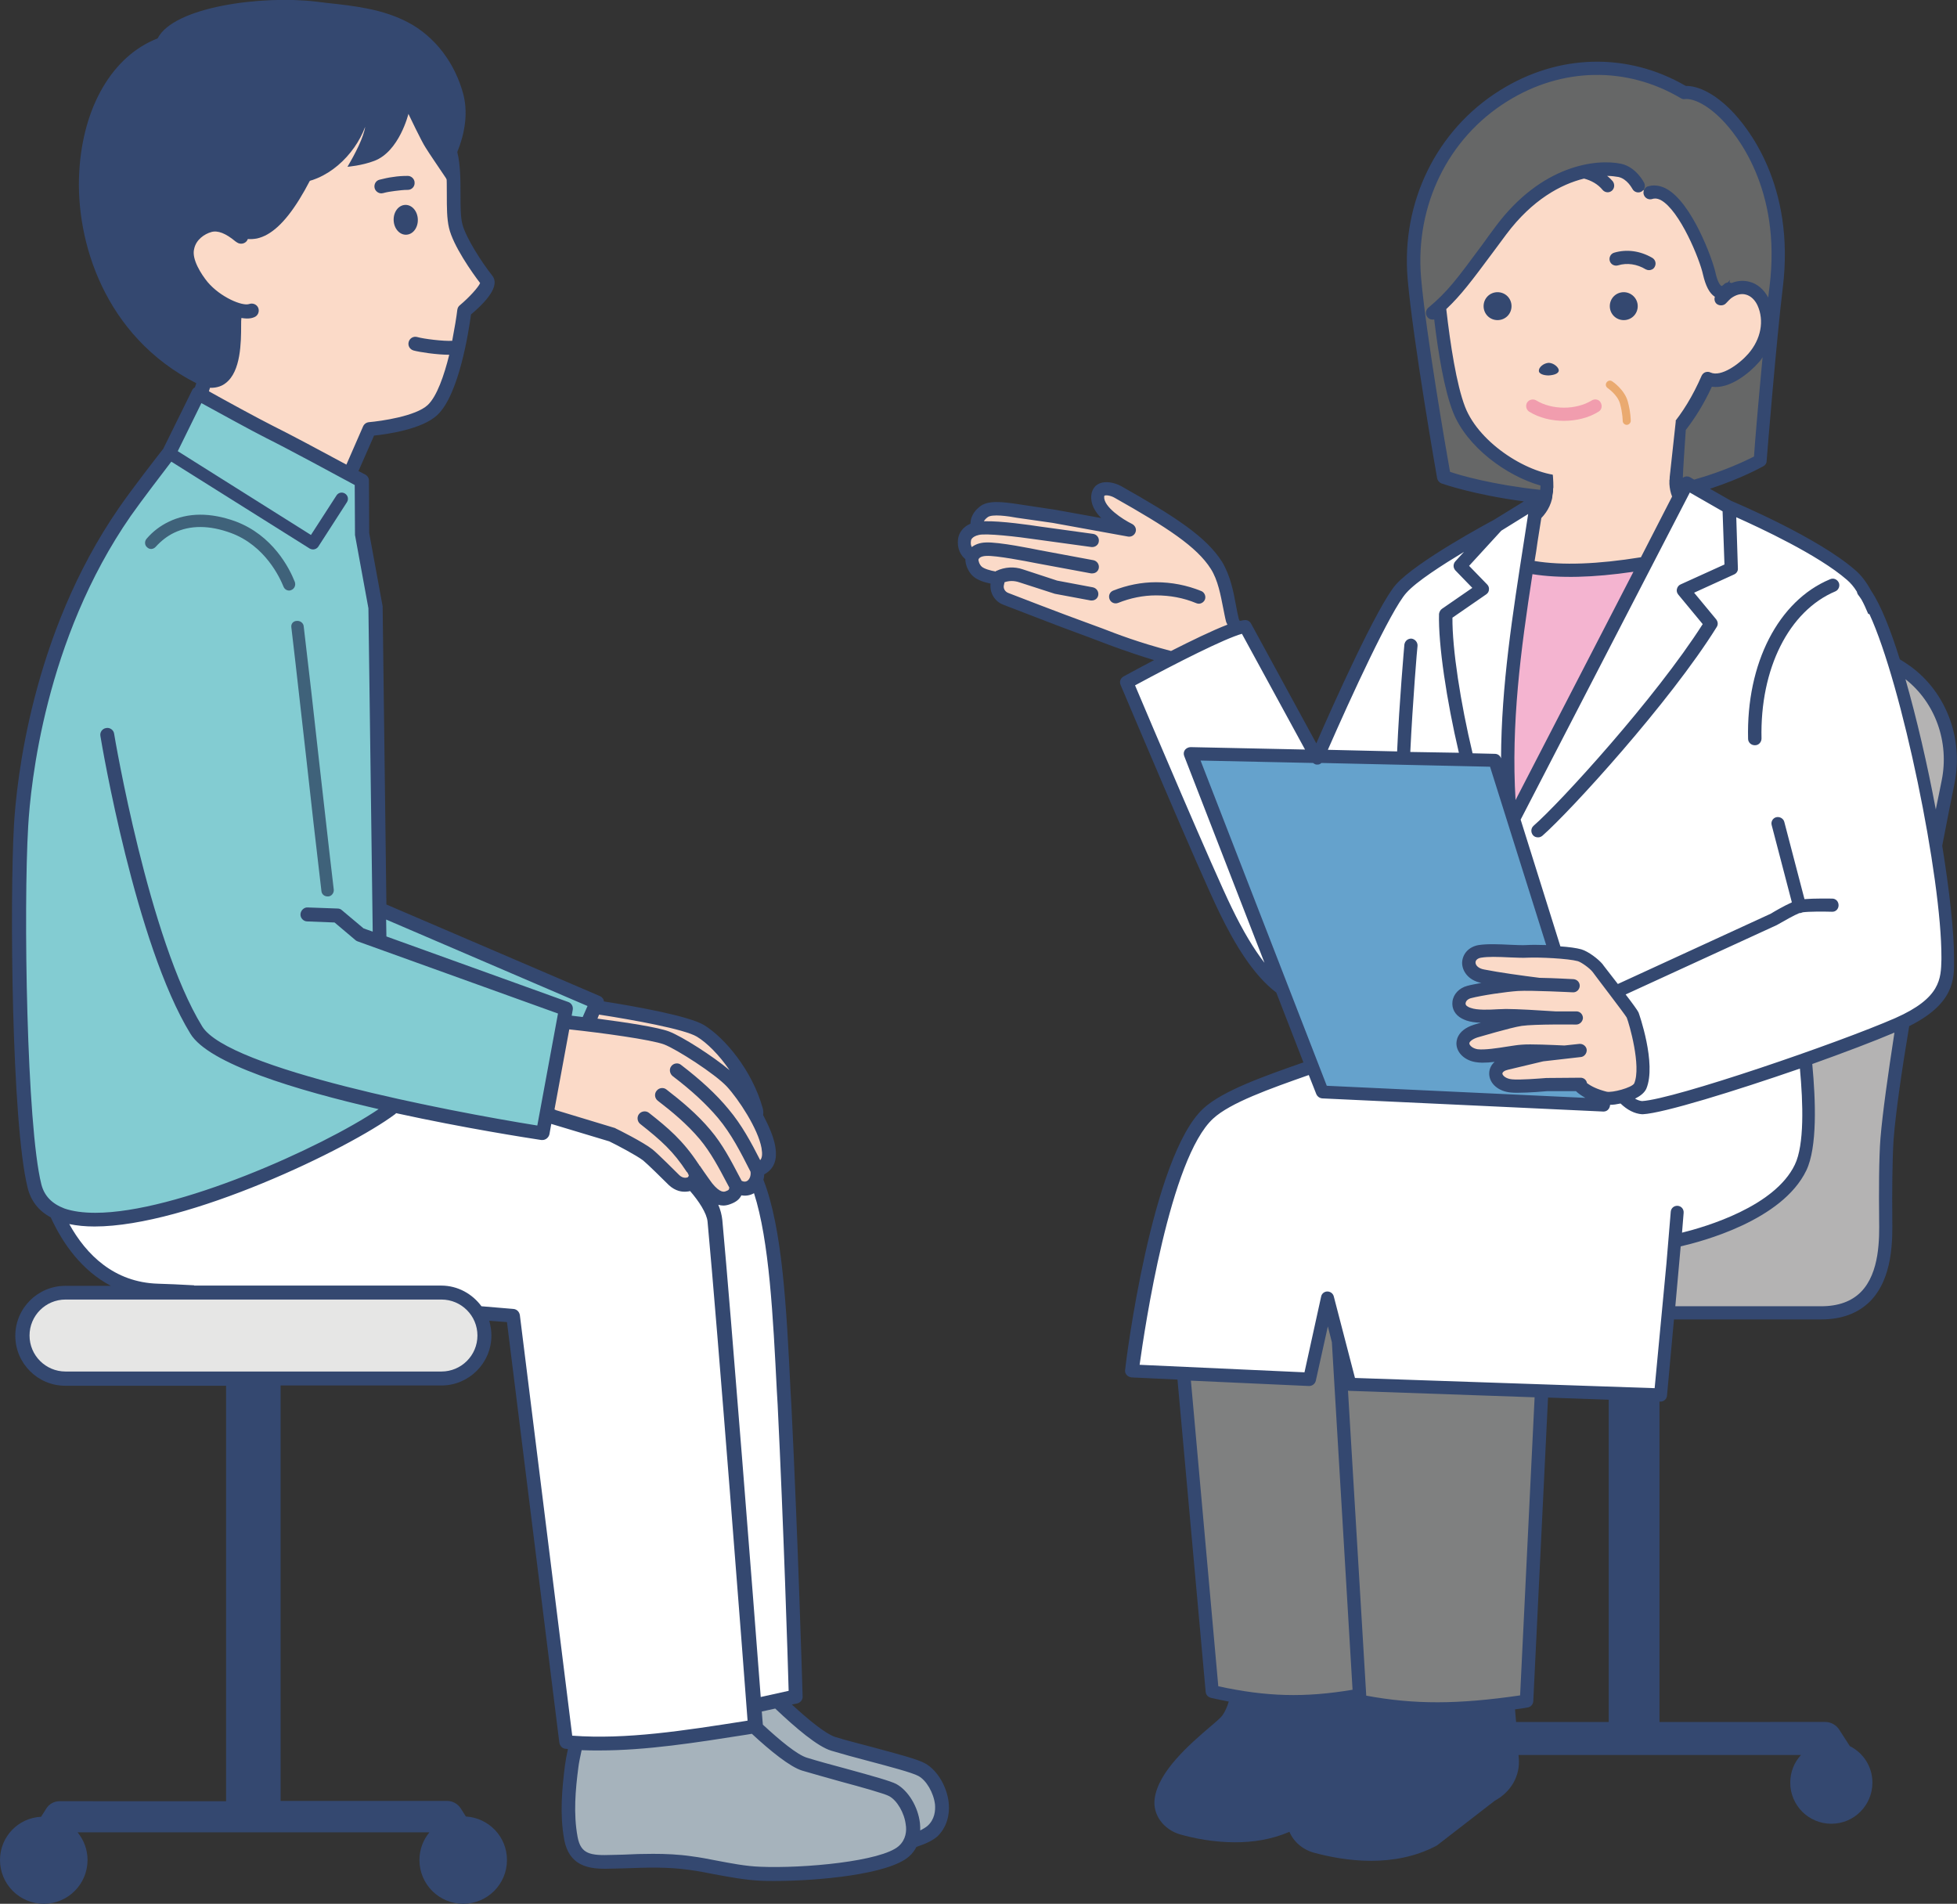
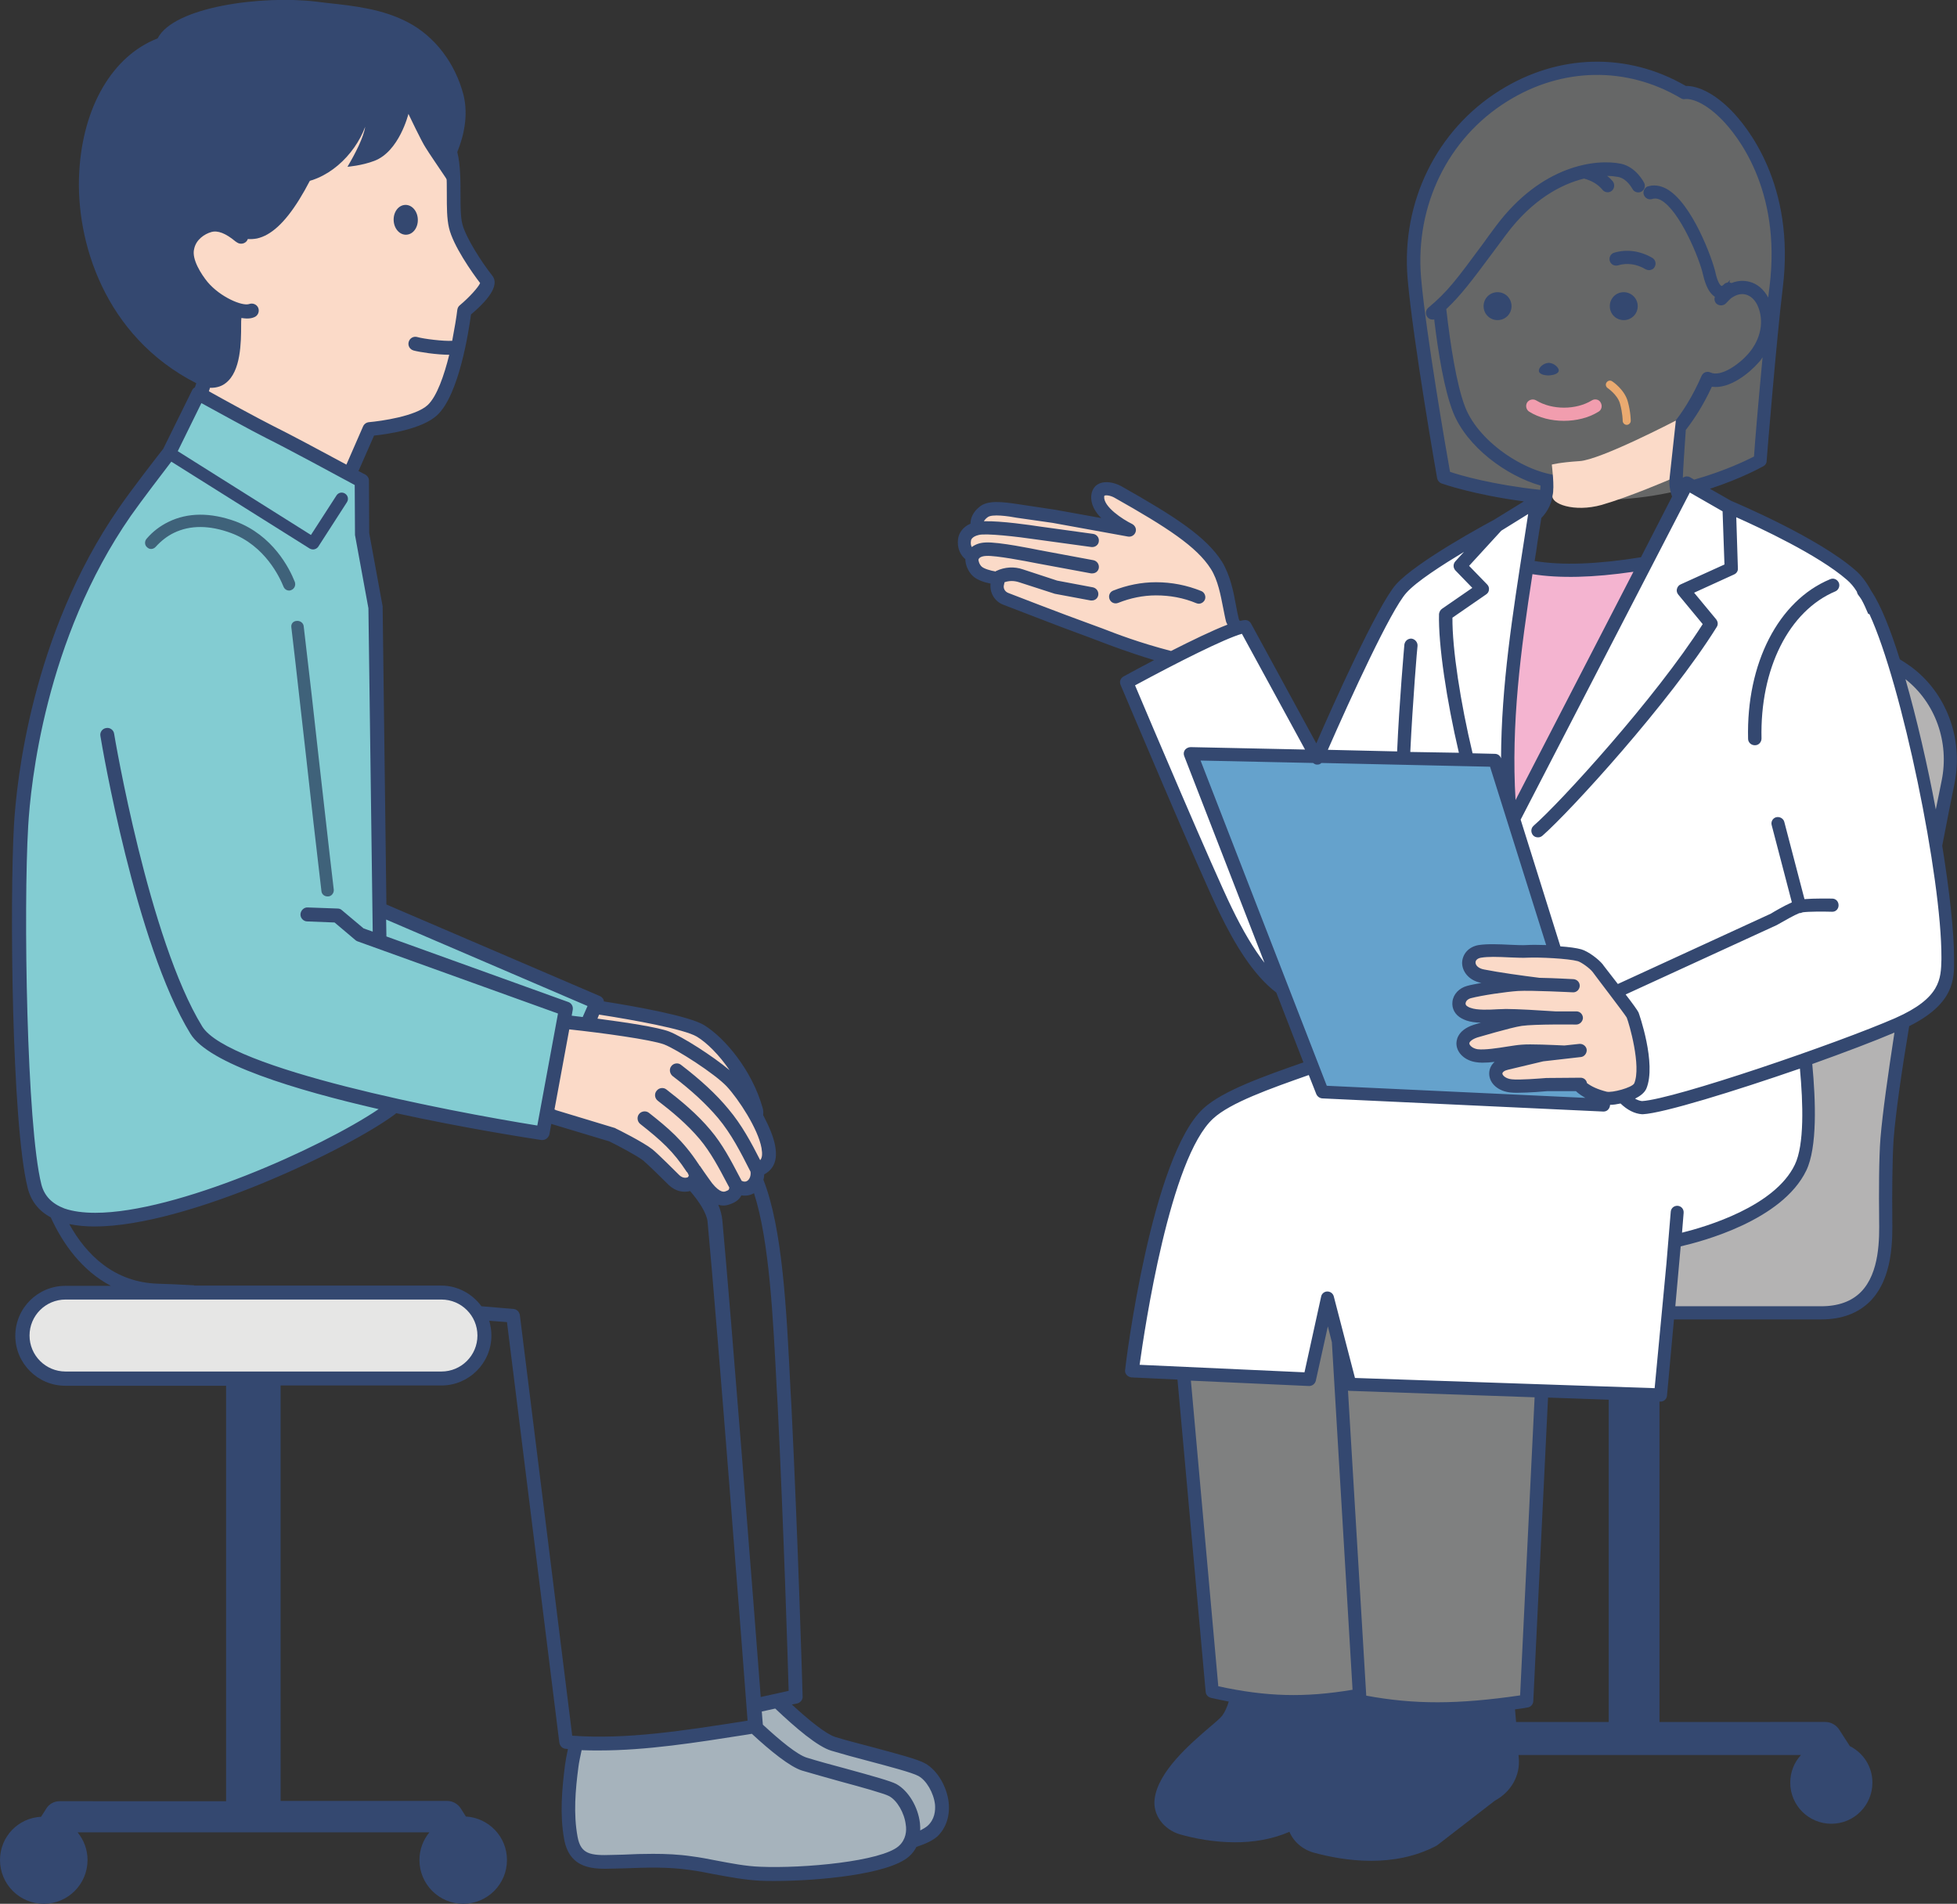
<svg xmlns="http://www.w3.org/2000/svg" version="1.1" id="_x31_" x="0px" y="0px" viewBox="0 0 72.88 70.89" style="enable-background:new 0 0 72.88 70.89;" xml:space="preserve">
  <rect x="0" y="0" width="72.88" height="70.89" fill="#333333" stroke="none" />
  <style type="text/css">
	.st0{fill:#A6B3BC;}
	.st1{fill:#FFFFFF;}
	.st2{fill:#83CCD2;}
	.st3{fill:#344870;}
	.st4{fill:#FBDAC8;}
	.st5{fill:#E6E6E5;}
	.st6{fill:#3F627A;}
	.st7{fill-rule:evenodd;clip-rule:evenodd;fill:#344870;}
	.st8{fill:#B4B3B3;}
	.st9{fill:#7F8080;}
	.st10{fill:#F4B4D0;}
	.st11{fill:#65A2CC;}
	.st12{fill:#666767;}
	.st13{fill:#F19DAE;}
	.st14{fill:#EAAA70;}
</style>
  <g>
    <g>
      <g>
        <g>
          <g>
            <path class="st0" d="M34.32,65.89c-0.43-0.23-2.25-0.64-3.29-0.96c-0.48-0.15-1.32-0.88-2.08-1.61l-0.86,0.19       c0.04,0.49,0.06,0.77,0.06,0.77c-0.01,0-0.03,0-0.04,0.01c-0.23,0.04-0.46,0.07-0.68,0.11c-0.02,0-0.04,0.01-0.07,0.01       c-0.23,0.04-0.47,0.07-0.7,0.11c-0.02,0-0.03,0.01-0.05,0.01c-0.72,0.11-1.43,0.21-2.14,0.28c0,0-0.01,0-0.01,0       c-0.71,0.07-1.41,0.12-2.09,0.12l0,0c-0.3,0-0.6-0.01-0.9-0.02c-0.08,0.33-0.15,0.65-0.18,0.87c-0.11,0.88-0.19,1.79-0.03,2.68       c0.16,0.9,0.81,0.9,1.55,0.88c0.97-0.03,1.92-0.09,2.9,0.05c0.86,0.12,1.71,0.35,2.58,0.39c1.58,0.07,4.62-0.18,5.36-0.83       c0.12-0.11,0.21-0.24,0.27-0.38c0.35-0.11,0.63-0.23,0.8-0.38C35.45,67.53,34.94,66.23,34.32,65.89z" />
-             <path class="st1" d="M28.15,64.28c0,0-0.02-0.28-0.06-0.77l0.86-0.19l0.68-0.15c0,0-0.17-5.79-0.42-10.88       c-0.22-4.38-0.36-8.72-2.08-9.73c-1.14-0.67-4.92-0.87-4.92-0.87s-5.74-1.17-7.39-1.47c0.06,0.45,0.02,0.85-0.25,1.06       c-2.18,1.64-9.89,5.13-12.48,3.86c0.63,1.42,1.82,2.86,3.8,2.92C8.96,48.16,19.11,49,19.11,49l1.98,15.87       c0.13,0.01,0.25,0.02,0.38,0.03c0.3,0.02,0.6,0.02,0.9,0.02c1.83,0,3.75-0.32,5.74-0.64C28.12,64.28,28.13,64.28,28.15,64.28z" />
            <g>
              <path class="st2" d="M14.12,33.84l-0.15-11.23l-0.5-2.75l-0.01-1.97c0,0-0.18-0.1-0.46-0.25c-0.79-0.42-2.37-1.27-2.97-1.57        c-0.6-0.3-2.23-1.2-2.59-1.39c-0.04-0.02-0.07-0.04-0.07-0.04l-1.08,2.19c0,0-1.15,1.47-1.66,2.21        c-2.61,3.77-3.68,8.46-3.86,11.69c-0.17,2.99-0.07,11.13,0.5,13.42c0.11,0.46,0.4,0.77,0.8,0.97        c2.6,1.27,10.3-2.22,12.48-3.86c0.05-0.04,0.09-0.08,0.12-0.13c2.9,0.64,5.53,1.03,5.53,1.03l0.13-0.73l0.29-1.58l0.41,0.1        l0.42-0.96l0.67-1.53l0.08-0.17L14.12,33.84z" />
              <path class="st3" d="M3.55,45.43c-0.56,0-1.07-0.08-1.47-0.27c-0.43-0.21-0.7-0.54-0.82-0.99c-0.57-2.26-0.68-10.28-0.5-13.43        c0.09-1.56,0.63-7.02,3.87-11.7c0.51-0.73,1.65-2.2,1.66-2.21l1.08-2.19c0-0.01,0.01-0.01,0.01-0.01c0.01,0,0.01,0,0.02,0        c0,0,0.03,0.01,0.07,0.04c0.2,0.11,1.95,1.08,2.59,1.39c0.62,0.31,2.28,1.2,2.97,1.57c0.28,0.15,0.46,0.25,0.46,0.25        c0.01,0,0.01,0.01,0.01,0.02l0.01,1.97l0.5,2.74l0.15,11.22l8.09,3.47c0.01,0,0.01,0.01,0.01,0.01s0,0.01,0,0.02l-1.17,2.66        c0,0.01-0.02,0.02-0.03,0.01l-0.38-0.09l-0.42,2.28c0,0.01-0.01,0.02-0.02,0.02c0,0,0,0,0,0c-0.03,0-2.66-0.4-5.52-1.03        c-0.04,0.05-0.07,0.09-0.11,0.12c-1.03,0.78-3.46,2.07-6.09,3.03C7.21,44.79,5.15,45.43,3.55,45.43z M7.4,14.69l-1.07,2.17        c-0.01,0.02-1.16,1.48-1.66,2.22C1.44,23.74,0.9,29.19,0.81,30.75c-0.18,3.14-0.06,11.16,0.5,13.41        c0.11,0.43,0.37,0.75,0.79,0.96c2.52,1.23,10.13-2.11,12.46-3.86c0.04-0.03,0.08-0.07,0.11-0.12        c0.01-0.01,0.01-0.01,0.02-0.01c2.72,0.6,5.24,0.99,5.51,1.03l0.42-2.28c0-0.01,0-0.01,0.01-0.02c0.01,0,0.01-0.01,0.02,0        l0.39,0.09l1.15-2.61l-8.08-3.47c-0.01,0-0.01-0.01-0.01-0.02l-0.15-11.23l-0.5-2.75l-0.01-1.96        c-0.04-0.02-0.21-0.11-0.44-0.24c-0.69-0.37-2.35-1.26-2.97-1.57c-0.63-0.31-2.39-1.28-2.59-1.39        C7.42,14.7,7.41,14.69,7.4,14.69z" />
            </g>
            <path class="st4" d="M28.62,42.71c-0.06-0.35-0.25-0.77-0.47-1.17c0.03-0.06,0.03-0.14,0-0.24c-0.37-1.31-1.32-2.48-2.07-2.93       c-0.57-0.34-2.79-0.71-3.93-0.89l-0.29,0.66c-0.32-0.04-0.62-0.07-0.87-0.1l-0.63,3.41c0.08,0.05,0.17,0.09,0.26,0.13       l2.19,0.66c0,0,1,0.5,1.32,0.75c0.21,0.16,0.98,0.94,0.98,0.94c0.35,0.33,0.68,0.1,0.68,0.1c0.1-0.14,0.18-0.24,0.05-0.47       c0.18,0.27,0.46,0.65,0.46,0.65c0.2,0.25,0.48,0.5,0.8,0.39c0.25-0.09,0.29-0.18,0.32-0.44c0.5,0.3,0.86-0.16,0.78-0.61       C28.61,43.41,28.69,43.13,28.62,42.71z" />
          </g>
          <g>
            <path class="st3" d="M8.72,11.76c0.21-1.04-0.24-3.53-0.25-3.53c1.49,1.5,2.9-1.27,4.18-4.82c1.06-0.67,3.43,0.28,4.07,2.17       c0.01,0.02,0.01,0.05,0.02,0.07C16.97,5.13,17.19,4.36,17,3.6c-0.28-1.06-0.96-2.02-1.94-2.53c-1.01-0.53-2.22-0.61-3.33-0.74       c-2.09-0.25-5.3,0.25-5.66,1.32C2.18,3,1.81,11.37,7.62,14.14C8.92,14.47,8.66,12.08,8.72,11.76z" />
            <path class="st4" d="M18.12,10.42c-0.35-0.45-1.01-1.43-1.16-2C16.79,7.74,17,6.49,16.75,5.65c-0.01-0.02-0.01-0.05-0.02-0.07       c-0.65-1.89-3.02-2.83-4.07-2.17c-1.28,3.55-2.69,6.32-4.18,4.82c0,0,0.02,0.1,0.05,0.27C8.31,8.39,8.05,8.31,7.8,8.39       C7.43,8.5,7.07,8.79,6.96,9.2c-0.14,0.54,0.36,1.23,0.55,1.46c0.33,0.39,0.82,0.71,1.24,0.85c-0.01,0.09-0.02,0.17-0.03,0.25       c-0.06,0.32,0.2,2.71-1.1,2.38l-0.17,0.55c0.35,0.2,1.99,1.1,2.59,1.39c0.6,0.3,2.18,1.15,2.97,1.57l0.73-1.68       c0,0,1.73-0.14,2.35-0.71c0.84-0.77,1.19-3.69,1.19-3.69S18.34,10.7,18.12,10.42z" />
          </g>
          <path class="st5" d="M16.44,51.33h-14c-0.88,0-1.6-0.72-1.6-1.6l0,0c0-0.88,0.72-1.6,1.6-1.6h14c0.88,0,1.6,0.72,1.6,1.6l0,0      C18.04,50.61,17.32,51.33,16.44,51.33z" />
          <g>
            <path class="st3" d="M35.33,67.12c-0.07-0.61-0.43-1.21-0.88-1.46c-0.29-0.16-1.06-0.36-1.95-0.6c-0.49-0.13-1-0.26-1.39-0.38       c-0.35-0.11-0.98-0.62-1.62-1.21l0.2-0.04c0.12-0.03,0.21-0.14,0.2-0.26c0-0.06-0.17-5.85-0.42-10.88l-0.03-0.51       c-0.15-3.08-0.3-6.03-1.01-7.85c0.02-0.07,0.03-0.13,0.03-0.2c0.54-0.29,0.44-0.85,0.41-1.05c-0.06-0.35-0.24-0.76-0.45-1.16       c0.01-0.08,0.01-0.17-0.02-0.27c-0.39-1.39-1.4-2.6-2.18-3.08c-0.57-0.34-2.52-0.69-3.73-0.88c0-0.02-0.01-0.04-0.01-0.06       c-0.03-0.06-0.08-0.12-0.14-0.14l-7.95-3.41l-0.14-11.06c0-0.01,0-0.03,0-0.04l-0.5-2.73l-0.01-1.95c0-0.1-0.05-0.18-0.14-0.23       c-0.02-0.01-0.11-0.06-0.25-0.13l0.58-1.32c0.47-0.05,1.78-0.23,2.35-0.76c0.82-0.76,1.18-3.16,1.26-3.75       c0.77-0.65,1.04-1.14,0.79-1.45c-0.39-0.49-0.98-1.41-1.11-1.91c-0.07-0.27-0.07-0.68-0.07-1.1c0-0.52,0-1.1-0.12-1.59       c0.24-0.59,0.42-1.36,0.23-2.13c-0.31-1.18-1.06-2.17-2.07-2.7c-0.93-0.49-1.98-0.61-3.01-0.72c-0.14-0.02-0.28-0.03-0.41-0.05       C9.75-0.18,6.47,0.25,5.87,1.43C4.19,2.08,3.08,3.98,2.95,6.42c-0.14,2.55,0.93,6.1,4.36,7.85l-0.05,0.15       c-0.05,0.03-0.09,0.07-0.11,0.12l-1.07,2.17c-0.15,0.19-1.17,1.5-1.65,2.2c-3.27,4.73-3.82,10.24-3.91,11.82       c-0.16,2.79-0.09,11.1,0.51,13.5c0.12,0.49,0.41,0.86,0.86,1.1c0.45,0.99,1.17,1.99,2.24,2.55h-1.7       c-1.02,0-1.86,0.83-1.86,1.86c0,1.02,0.83,1.86,1.86,1.86h5.99v15.47H2.22c-0.2,0-0.39,0.1-0.5,0.28l-0.19,0.3       C0.68,67.69,0,68.39,0,69.26c0,0.9,0.73,1.63,1.63,1.63c0.9,0,1.63-0.73,1.63-1.63c0-0.39-0.14-0.75-0.37-1.03h13.1       c-0.23,0.28-0.37,0.64-0.37,1.03c0,0.9,0.73,1.63,1.63,1.63c0.9,0,1.63-0.73,1.63-1.63c0-0.87-0.68-1.57-1.53-1.62l-0.19-0.3       c-0.11-0.17-0.3-0.28-0.5-0.28h-6.21V51.59h5.99c1.02,0,1.86-0.83,1.86-1.86c0-0.19-0.03-0.37-0.08-0.55       c0.28,0.02,0.51,0.04,0.66,0.05l1.95,15.66c0.02,0.12,0.11,0.22,0.24,0.23c0.03,0,0.05,0,0.08,0.01       c-0.05,0.23-0.09,0.44-0.11,0.6c-0.11,0.88-0.2,1.82-0.03,2.76c0.21,1.14,1.14,1.11,1.82,1.09l0,0c0.14,0,0.27-0.01,0.41-0.01       c0.84-0.03,1.62-0.06,2.45,0.06c0.3,0.04,0.61,0.1,0.91,0.16c0.55,0.1,1.12,0.21,1.7,0.24c0.16,0.01,0.35,0.01,0.55,0.01       c1.6,0,4.24-0.24,5-0.91c0.12-0.1,0.21-0.23,0.28-0.36c0.34-0.11,0.61-0.24,0.78-0.39C35.23,68.07,35.38,67.63,35.33,67.12z        M28.93,51.79l0.03,0.51c0.22,4.48,0.38,9.56,0.41,10.66l-1.04,0.23c-0.26-3.43-1.1-14.18-1.43-17.76       c-0.02-0.19-0.07-0.38-0.15-0.57c0.06,0.02,0.12,0.03,0.19,0.03c0.08,0,0.17-0.02,0.25-0.05c0.23-0.08,0.35-0.19,0.42-0.33       c0.17,0.03,0.33,0,0.47-0.08C28.65,46.2,28.79,49.03,28.93,51.79z M28.31,43.2c-0.33-0.65-0.69-1.32-1.18-1.9       c-0.46-0.56-1.04-1.09-1.77-1.65c-0.11-0.09-0.28-0.06-0.36,0.05c-0.09,0.11-0.06,0.28,0.05,0.37c0.7,0.53,1.25,1.04,1.69,1.56       c0.5,0.6,0.84,1.27,1.2,1.98l0.01,0.02c0.02,0.14-0.03,0.28-0.12,0.34c-0.06,0.04-0.13,0.04-0.21,0l-0.08-0.15       c-0.31-0.59-0.63-1.21-1.08-1.74c-0.5-0.6-1.11-1.1-1.64-1.51c-0.11-0.09-0.28-0.07-0.37,0.05c-0.09,0.11-0.07,0.28,0.05,0.37       c0.51,0.39,1.09,0.87,1.56,1.43c0.41,0.49,0.72,1.08,1.02,1.65l0.08,0.15c-0.01,0.09-0.03,0.1-0.14,0.14       c-0.05,0.02-0.2,0.07-0.5-0.3c0,0-0.27-0.37-0.45-0.64c-0.01-0.01-0.02-0.02-0.03-0.03c-0.01-0.02-0.01-0.03-0.03-0.05       c-0.58-0.88-1.13-1.34-1.84-1.9c-0.11-0.09-0.28-0.07-0.37,0.04c-0.09,0.11-0.07,0.28,0.04,0.37c0.8,0.63,1.24,1.03,1.73,1.78       c0.01,0.01,0.02,0.02,0.03,0.03c0.01,0.01,0.01,0.03,0.02,0.04c0.03,0.05,0.03,0.08,0.03,0.08c0,0.01-0.02,0.04-0.04,0.06       c-0.06,0.02-0.18,0.04-0.31-0.08c-0.08-0.08-0.79-0.79-1-0.96c-0.34-0.27-1.32-0.76-1.37-0.78C22.92,42.01,22.9,42,22.89,42       l-2.18-0.66c-0.02-0.01-0.04-0.02-0.06-0.03l0.55-2.98c1.22,0.13,3.04,0.38,3.53,0.56c0.47,0.18,1.89,1.09,2.34,1.57       c0.44,0.48,1.16,1.57,1.29,2.29C28.4,42.99,28.38,43.12,28.31,43.2z M22.31,37.78c1.29,0.2,3.17,0.54,3.64,0.82       c0.38,0.23,0.83,0.68,1.22,1.25c-0.63-0.53-1.76-1.25-2.25-1.44c-0.42-0.16-1.6-0.34-2.67-0.48L22.31,37.78z M21.88,37.46       l-0.18,0.41c-0.14-0.02-0.28-0.03-0.41-0.05l0.04-0.22c0.02-0.13-0.05-0.25-0.17-0.29l-6.77-2.44l-0.01-0.63L21.88,37.46z        M17.88,10.54c-0.06,0.15-0.4,0.53-0.76,0.83c-0.05,0.04-0.08,0.1-0.09,0.17c-0.03,0.26-0.1,0.68-0.19,1.15       c-0.32,0.02-1.06-0.07-1.3-0.14c-0.14-0.04-0.28,0.04-0.32,0.18s0.04,0.28,0.18,0.32c0.21,0.06,0.87,0.16,1.33,0.16       c-0.19,0.77-0.46,1.55-0.8,1.87c-0.45,0.42-1.74,0.6-2.19,0.64c-0.1,0.01-0.18,0.07-0.22,0.16l-0.62,1.42       c-0.83-0.45-2.18-1.17-2.73-1.44c-0.52-0.26-1.84-0.98-2.39-1.29l0.04-0.13c0.27,0.01,0.47-0.08,0.59-0.18       c0.56-0.43,0.57-1.51,0.57-2.15c0-0.1,0-0.21,0.01-0.27c0.07,0.01,0.14,0.02,0.2,0.02c0.1,0,0.19-0.01,0.28-0.05       c0.13-0.05,0.2-0.2,0.15-0.34c-0.05-0.13-0.2-0.2-0.34-0.15c-0.25,0.09-1.07-0.25-1.55-0.82c-0.23-0.28-0.6-0.85-0.5-1.23       C7.3,8.92,7.62,8.71,7.87,8.64c0.24-0.07,0.54,0.05,0.9,0.35C8.8,9.01,8.82,9.02,8.83,9.03C8.95,9.11,9.12,9.08,9.2,8.96       C9.21,8.94,9.22,8.92,9.23,8.9c0.11,0.01,0.23,0,0.34-0.02c1.04-0.23,2.05-1.86,3.3-5.29c0.36-0.19,0.92-0.18,1.51,0.03       c0.77,0.27,1.73,0.95,2.11,2.04c0.15,0.44,0.15,1.02,0.15,1.59c0,0.46,0,0.89,0.08,1.23C16.87,9.14,17.58,10.15,17.88,10.54z        M3.47,6.45c0.12-2.24,1.17-4.04,2.68-4.57C6.23,1.86,6.29,1.8,6.31,1.72c0.23-0.67,2.26-1.21,4.24-1.21       c0.39,0,0.78,0.02,1.15,0.07c0.14,0.02,0.27,0.03,0.41,0.05c0.98,0.11,1.98,0.23,2.82,0.67c0.88,0.46,1.54,1.33,1.81,2.37       c0.11,0.42,0.07,0.86-0.03,1.26c-0.53-0.93-1.42-1.53-2.17-1.79c-0.79-0.28-1.53-0.26-2.03,0.06       c-0.05,0.03-0.09,0.08-0.11,0.13C11.98,4.5,10.69,8.1,9.46,8.37c-0.26,0.06-0.53-0.05-0.8-0.32c-0.1-0.1-0.26-0.1-0.36-0.01       C8.27,8.06,8.25,8.09,8.24,8.12C8.06,8.09,7.89,8.09,7.73,8.14c-0.5,0.15-0.9,0.54-1.02,1c-0.17,0.69,0.42,1.47,0.61,1.69       c0.28,0.34,0.72,0.66,1.15,0.85c0,0.01,0,0.02,0,0.03v0c-0.02,0.08-0.02,0.19-0.02,0.39c0,0.47-0.01,1.46-0.37,1.74       c-0.06,0.05-0.16,0.1-0.37,0.05C4.37,12.29,3.34,8.88,3.47,6.45z M1.54,44.1c-0.55-2.19-0.67-10.29-0.49-13.34       c0.09-1.54,0.62-6.94,3.82-11.55c0.4-0.57,1.19-1.6,1.51-2.02l5.16,3.24c0.04,0.02,0.08,0.03,0.12,0.03       c0.07,0,0.15-0.04,0.19-0.1l1.07-1.66c0.07-0.11,0.04-0.25-0.07-0.32c-0.11-0.07-0.25-0.04-0.32,0.07l-0.95,1.47L6.62,16.8       l0.88-1.79c0.55,0.3,1.89,1.04,2.43,1.31c0.69,0.34,2.73,1.44,3.28,1.74l0.01,1.81c0,0.02,0,0.03,0,0.05l0.5,2.73l0.16,12.04       l-0.34-0.12l-0.81-0.68c-0.04-0.04-0.1-0.06-0.16-0.06l-1.11-0.04c-0.14-0.01-0.26,0.11-0.27,0.25       c-0.01,0.14,0.11,0.27,0.25,0.27l1.02,0.04l0.77,0.65c0.02,0.02,0.05,0.04,0.08,0.05l7.47,2.69l-0.77,4.17       C16.64,41.37,8.5,39.8,7.53,38.22C5.54,34.98,4.26,27.4,4.25,27.32c-0.02-0.14-0.16-0.24-0.3-0.21       c-0.14,0.02-0.24,0.16-0.21,0.3c0.05,0.32,1.31,7.75,3.35,11.08c0.68,1.12,3.92,2.1,7.01,2.81c-2.15,1.45-7.54,3.86-10.55,3.86       c-0.44,0-0.83-0.05-1.15-0.16C1.93,44.82,1.65,44.53,1.54,44.1z M16.44,51.07h-14c-0.74,0-1.34-0.6-1.34-1.34       c0-0.74,0.6-1.34,1.34-1.34h14c0.74,0,1.34,0.6,1.34,1.34C17.78,50.47,17.18,51.07,16.44,51.07z M21.31,64.63l-1.95-15.66       c-0.02-0.12-0.11-0.22-0.24-0.23c-0.02,0-0.47-0.04-1.19-0.1c-0.34-0.46-0.88-0.77-1.5-0.77h-9.2c0,0,0-0.01,0-0.01       c-0.53-0.03-0.99-0.05-1.35-0.06c-1.63-0.05-2.67-1.08-3.3-2.22c0.29,0.06,0.6,0.09,0.94,0.09c3.47,0,9.48-2.9,11.19-4.18       c0.02-0.01,0.03-0.03,0.04-0.04c2.56,0.56,4.89,0.92,5.41,1c0.01,0,0.03,0,0.04,0c0.12,0,0.23-0.09,0.26-0.21l0.07-0.39       l2.16,0.65c0.29,0.14,1.01,0.52,1.26,0.71c0.16,0.13,0.74,0.7,0.96,0.92c0.25,0.23,0.5,0.26,0.67,0.24       c0.04,0,0.08-0.01,0.12-0.02c0.32,0.37,0.62,0.82,0.65,1.14c0.37,3.95,1.35,16.67,1.49,18.58l-0.12,0.02       C25.48,64.44,23.33,64.78,21.31,64.63z M33.47,68.74c-0.64,0.57-3.54,0.84-5.17,0.77c-0.54-0.02-1.09-0.13-1.62-0.23       c-0.3-0.06-0.62-0.12-0.93-0.16c-0.48-0.07-0.96-0.09-1.43-0.09c-0.38,0-0.75,0.01-1.11,0.03c-0.14,0-0.27,0.01-0.41,0.01       c-0.82,0.03-1.17-0.03-1.29-0.67c-0.16-0.86-0.08-1.76,0.03-2.6c0.02-0.17,0.07-0.39,0.12-0.63c0.22,0.01,0.44,0.01,0.66,0.01       c1.76,0,3.59-0.29,5.5-0.59l0.18-0.03c0.69,0.64,1.42,1.23,1.87,1.37c0.4,0.12,0.95,0.27,1.48,0.42       c0.71,0.19,1.6,0.44,1.76,0.53c0.3,0.16,0.57,0.63,0.62,1.06C33.77,68.17,33.74,68.5,33.47,68.74z M34.54,67.99       c-0.07,0.06-0.16,0.11-0.27,0.17c0-0.09,0-0.18-0.01-0.27c-0.07-0.61-0.43-1.21-0.88-1.46c-0.21-0.11-0.85-0.29-1.87-0.57       c-0.53-0.14-1.07-0.29-1.46-0.41c-0.36-0.11-0.99-0.63-1.64-1.23c-0.01-0.08-0.02-0.25-0.04-0.49l0.5-0.11       c0.76,0.72,1.58,1.42,2.09,1.57c0.4,0.12,0.91,0.26,1.41,0.39c0.75,0.2,1.59,0.42,1.83,0.55c0.3,0.16,0.57,0.63,0.62,1.06       C34.84,67.42,34.81,67.75,34.54,67.99z" />
            <path class="st3" d="M15.09,7.63c-0.25,0.01-0.44,0.26-0.43,0.57c0.01,0.31,0.22,0.55,0.47,0.54c0.25-0.01,0.44-0.26,0.43-0.57       C15.55,7.86,15.34,7.62,15.09,7.63z" />
-             <path class="st3" d="M14.27,7.19c0.14-0.04,0.29-0.06,0.44-0.08c0.16-0.02,0.32-0.04,0.48-0.04c0.14,0,0.26-0.12,0.25-0.27       c0-0.14-0.13-0.26-0.27-0.25C15,6.55,14.82,6.56,14.64,6.59c-0.17,0.02-0.34,0.06-0.5,0.1C14,6.72,13.92,6.86,13.95,7       c0.03,0.12,0.14,0.2,0.25,0.2C14.23,7.2,14.25,7.19,14.27,7.19z" />
            <path class="st6" d="M5.8,20.36c0.2-0.22,0.43-0.4,0.68-0.52c0.6-0.29,1.32-0.29,2.13,0.01c1.26,0.47,1.81,1.65,1.95,2       c0.04,0.09,0.12,0.14,0.21,0.14c0.03,0,0.06-0.01,0.08-0.02c0.12-0.05,0.17-0.18,0.13-0.3c-0.2-0.51-0.82-1.74-2.22-2.26       C7.84,19.08,7,19.08,6.28,19.43c-0.31,0.15-0.59,0.36-0.82,0.63c-0.08,0.09-0.08,0.24,0.02,0.32       C5.57,20.47,5.71,20.46,5.8,20.36z" />
            <path class="st6" d="M10.85,23.36c0.21,1.77,0.38,3.36,0.56,4.91c0.17,1.54,0.35,3.14,0.56,4.91c0.01,0.12,0.11,0.2,0.23,0.2       c0.01,0,0.02,0,0.03,0c0.12-0.01,0.21-0.13,0.2-0.25c-0.21-1.76-0.38-3.36-0.56-4.9c-0.17-1.55-0.35-3.14-0.56-4.91       c-0.01-0.12-0.13-0.21-0.25-0.2C10.92,23.12,10.83,23.23,10.85,23.36z" />
          </g>
        </g>
        <path class="st7" d="M17.03,7.37c0.01,0.15-0.24-4.55-1.56-5.13c-1.3-0.56-5.32,0.16-6.32,1.01C8.16,4.1,8,5.34,8.07,6.02     c0.07,0.67,1.11,2.66,1.11,2.66c0.05-0.14-0.03-0.7,0.03-0.92C9.44,6.95,9.54,6.38,9.7,5.91c-0.06,0.33-0.16,1.2-0.22,1.53     c0.9-0.42,1.63-1.18,1.99-2.06c-0.16,0.48-0.32,0.96-0.49,1.44c1.18-0.03,2.23-1.04,2.62-2.1c-0.06,0.4-0.37,1-0.66,1.49     c0,0,0.53-0.04,1-0.22c0.93-0.35,1.27-1.75,1.27-1.75s0.49,1.03,0.63,1.24C16.14,5.97,17.04,7.21,17.03,7.37z" />
      </g>
      <g>
        <g>
          <g>
            <path class="st8" d="M70.27,42.4c0.24-3.04,1.75-10.68,2.28-13.29c0.31-1.54-0.27-3.15-1.54-4.09       c-0.33-0.25-0.66-0.41-0.92-0.47c-1.47-0.34-3.8,0.33-3.91,1.2l-2.1,17.9c-0.04,0.34,0.03,0.66,0.17,0.95h-3.68       c-1.12,0-2.03,0.82-2.03,1.82c0,1,0.42,2.48,1.54,2.48h7.73c2.54,0,2.41-2.61,2.4-3.59C70.21,44.57,70.22,43.12,70.27,42.4z" />
            <path class="st9" d="M49.43,48.34l-0.67,3.02l-4.68-0.21l1.06,11.83c0.27,0.06,0.54,0.11,0.8,0.16       c1.61,0.29,2.98,0.28,4.69-0.02l0.01,0.23c0.22,0.04,0.43,0.08,0.64,0.11c1.64,0.25,3.14,0.21,4.99-0.03       c0.19-0.02,0.38-0.05,0.58-0.08l0.56-11.55l-7.14-0.25L49.43,48.34z" />
            <path class="st10" d="M56.87,21.1c-0.51,3.24-0.93,6.32-0.61,9.57l5.01-9.69C59.54,21.26,58.04,21.32,56.87,21.1z" />
            <path class="st1" d="M72.53,35.66c0.01-3.08-1.71-11.45-3.03-13.48c-0.18-0.32-0.37-0.58-0.58-0.76       c-1.4-1.22-4.56-2.53-4.56-2.53l-1.55-0.89l-0.27,0.52l-1.28,2.47l-5.01,9.69c-0.32-3.25,0.1-6.33,0.61-9.57       c0.1-0.63,0.2-1.27,0.3-1.91c0.03-0.18,0.06-0.36,0.08-0.54l-1.49,0.92c0,0-2.81,1.51-3.58,2.35c-0.8,0.88-3.13,6.31-3.13,6.31       l-2.67-4.9c-0.08,0.01-0.19,0.04-0.33,0.08c-0.56,0.19-1.54,0.66-2.42,1.11c-0.74,0.38-1.4,0.74-1.68,0.89       c0,0,2.92,6.93,3.69,8.49c1.23,2.5,2.43,3.73,4.02,3.32c0.96-0.25,2.78-1.68,2.78-1.68s0.25,1.23,0.23,2.02       c-0.02,1.49-6.1,2.45-7.68,3.91c-1.89,1.73-2.85,9.59-2.85,9.59l1.93,0.09l4.68,0.21l0.67-3.02l0.84,3.21l7.14,0.25l4.43,0.15       l0.52-5.74c0,0,3.72-0.72,4.69-2.74c0.41-0.85,0.32-2.65,0.18-4.01c1.38-0.49,2.67-0.98,3.45-1.32       C72.59,37.3,72.53,36.42,72.53,35.66z" />
            <polygon class="st11" points="59.7,41.15 49.24,40.66 44.34,28.07 55.67,28.31      " />
            <path class="st4" d="M60.8,37.8c-0.06-0.13-1.22-1.64-1.32-1.75c-0.14-0.16-0.47-0.41-0.67-0.47c-0.4-0.12-1.53-0.16-1.94-0.14       c-0.44,0.02-1.29-0.08-1.76,0c-0.57,0.1-0.56,0.79,0.1,0.92c0.56,0.11,1.45,0.23,2.09,0.32c-0.32-0.01-0.61-0.01-0.79,0       c-0.46,0.03-1.37,0.16-1.81,0.28c-0.41,0.11-0.51,0.58-0.16,0.77c0.04,0.02,0.09,0.04,0.14,0.06c0.37,0.13,1.04,0.05,1.39,0.05       c0.39,0,1.25,0.05,1.84,0.09c-0.47,0-1.02,0.02-1.28,0.06c-0.43,0.06-1.69,0.44-1.69,0.44c-0.77,0.25-0.5,0.84,0.04,0.92       c0.44,0.06,1.27-0.13,1.69-0.17c0.33-0.03,1.14,0.01,1.59,0.03l-0.83,0.09l-1.32,0.31c-0.65,0.15-0.47,0.79,0.17,0.85       c0.37,0.04,1.33-0.05,1.33-0.05l1.18,0c0.18,0.2,0.47,0.38,0.98,0.51c0.25,0.07,1.18-0.14,1.32-0.45       C61.41,39.67,60.86,37.94,60.8,37.8z" />
            <path class="st4" d="M45.9,23.1c-0.14-0.51-0.19-1.4-0.6-2.04c-0.53-0.85-1.59-1.56-3.67-2.74c-0.25-0.14-0.71-0.21-0.74,0.16       c-0.06,0.67,1.18,1.26,1.18,1.26l-2.81-0.51l-1.34-0.2c-0.62-0.1-1.07-0.14-1.29,0.04c-0.14,0.12-0.31,0.28-0.24,0.61       c-0.33,0.08-0.46,0.27-0.48,0.42c-0.07,0.48,0.3,0.61,0.3,0.61c-0.08,0.14,0.01,0.42,0.17,0.57c0.22,0.2,0.79,0.26,0.79,0.26       l-0.04,0.16c-0.07,0.25,0.07,0.51,0.31,0.61c0,0,2.2,0.85,2.94,1.12c0.68,0.24,1.52,0.63,3.25,1.11       c0.88-0.45,1.85-0.93,2.42-1.11C45.97,23.24,45.91,23.13,45.9,23.1z" />
          </g>
          <g>
            <path class="st12" d="M62.73,3.45c-4.62-2.75-10.54,1.13-10.05,6.89c0.2,2.33,1.1,7.41,1.1,7.41s2.2,0.8,5.66,0.86       c3.46,0.06,6.12-1.47,6.12-1.47s0.38-4.64,0.6-6.45C66.73,6.1,63.91,3.31,62.73,3.45z" />
-             <path class="st4" d="M65.68,11.27c-0.24-0.52-0.79-0.77-1.35-0.36c-0.07,0.05-0.15,0.13-0.23,0.22       c0.01-0.12,0.03-0.23,0.04-0.35c-0.14,0.13-0.31,0.27-0.48-0.49c-0.15-0.68-1.22-3.36-2.21-3L61,6.92c0,0-0.23-0.47-0.68-0.57       c-0.95-0.21-2.86,0.14-4.41,2.23c-1.31,1.76-1.8,2.59-2.3,2.84c0.15,1.35,0.39,2.95,0.73,3.83c0.5,1.28,2.04,2.36,3.29,2.65       c-0.01,0.19-0.02,0.33-0.03,0.39c-0.03,0.39-0.2,0.68-0.43,0.91c-0.1,0.64-0.2,1.28-0.3,1.91c1.18,0.23,2.67,0.17,4.4-0.12       l1.28-2.47c-0.07-0.15-0.12-0.32-0.13-0.5c-0.01-0.18,0.05-1.2,0.12-2.1c0.39-0.49,0.76-1.08,1.07-1.81       c0.56,0.26,1.37-0.39,1.7-0.76C65.82,12.75,65.99,11.96,65.68,11.27z" />
          </g>
          <g>
            <path class="st3" d="M71.16,24.82c-0.14-0.1-0.28-0.19-0.41-0.27c-0.35-1.12-0.71-2.02-1.06-2.54       c-0.18-0.33-0.38-0.6-0.61-0.79c-1.38-1.2-4.35-2.46-4.61-2.57l-0.79-0.45c1.19-0.39,1.93-0.81,1.99-0.84       c0.07-0.04,0.12-0.11,0.12-0.19c0-0.05,0.38-4.66,0.6-6.44c0.48-3.86-1.35-6.04-1.92-6.62c-0.58-0.59-1.2-0.92-1.69-0.91       c-2.17-1.26-4.75-1.2-6.93,0.17c-2.35,1.47-3.67,4.15-3.43,7c0.2,2.32,1.09,7.39,1.1,7.44c0.02,0.09,0.08,0.16,0.16,0.19       c0.06,0.02,1.19,0.42,3.07,0.67l-1.12,0.69c-0.19,0.1-2.87,1.54-3.64,2.4c-0.68,0.76-2.39,4.58-2.97,5.92l-2.43-4.46       c-0.05-0.09-0.14-0.14-0.24-0.13c-0.05,0-0.11,0.02-0.18,0.03c-0.02-0.04-0.04-0.07-0.04-0.09c-0.03-0.13-0.07-0.3-0.1-0.48       c-0.09-0.5-0.21-1.12-0.52-1.63c-0.58-0.92-1.72-1.67-3.76-2.82c-0.24-0.13-0.59-0.21-0.84-0.08       c-0.16,0.08-0.25,0.24-0.27,0.43c-0.03,0.32,0.14,0.61,0.37,0.84l-1.72-0.31l-1.33-0.2c-0.65-0.1-1.18-0.16-1.48,0.09       c-0.1,0.08-0.33,0.28-0.34,0.63c-0.3,0.13-0.43,0.36-0.46,0.56c-0.05,0.38,0.11,0.63,0.27,0.76c0,0.23,0.12,0.48,0.28,0.63       c0.16,0.15,0.44,0.24,0.66,0.28c-0.04,0.34,0.15,0.67,0.48,0.79c0.09,0.03,2.21,0.86,2.94,1.12c0.17,0.06,0.35,0.13,0.56,0.21       c0.5,0.19,1.15,0.44,2.11,0.73c-0.44,0.23-0.85,0.45-1.14,0.61c-0.11,0.06-0.16,0.19-0.11,0.31c0.12,0.28,2.93,6.95,3.69,8.5       c0.54,1.11,1.23,2.29,2.11,2.96l1.01,2.6c-1.49,0.52-3.01,1.06-3.72,1.71c-1.93,1.77-2.89,9.41-2.92,9.74       c-0.01,0.07,0.01,0.14,0.06,0.19c0.04,0.05,0.11,0.08,0.18,0.09l1.71,0.08L44.9,63c0.01,0.11,0.09,0.19,0.19,0.22       c0.23,0.05,0.45,0.1,0.67,0.14c-0.06,0.2-0.14,0.38-0.24,0.52c-0.06,0.08-0.25,0.25-0.48,0.44c-0.71,0.61-1.91,1.64-2.04,2.66       c-0.08,0.59,0.33,1.15,0.96,1.33c0.5,0.14,1.23,0.29,2.04,0.29c0.65,0,1.35-0.1,2.02-0.39c0.15,0.36,0.48,0.66,0.92,0.78       c0.52,0.14,1.28,0.3,2.12,0.3c0.78,0,1.64-0.14,2.43-0.56c0.01,0,0.01-0.01,0.02-0.01l2.16-1.67c0.61-0.33,0.95-0.94,0.89-1.59       l-0.01-0.11h10.52c-0.25,0.27-0.4,0.63-0.4,1.03c0,0.85,0.69,1.53,1.53,1.53c0.85,0,1.53-0.69,1.53-1.53       c0-0.6-0.34-1.11-0.84-1.36l-0.4-0.62c-0.11-0.17-0.31-0.28-0.51-0.28H61.8V52.19l0.03,0c0,0,0.01,0,0.01,0       c0.13,0,0.23-0.1,0.24-0.22l0.26-2.84h5.48c0.77,0,1.38-0.23,1.83-0.68c0.85-0.87,0.83-2.3,0.82-3.07l0-0.1       c-0.01-0.74,0-2.17,0.05-2.87c0.08-1,0.3-2.53,0.58-4.2c1.68-0.84,1.68-1.75,1.67-2.48v-0.07c0-0.97-0.17-2.49-0.44-4.17       c0.19-0.98,0.35-1.8,0.46-2.33C73.12,27.49,72.48,25.79,71.16,24.82z M60.58,37.89c0.09,0.22,0.55,1.81,0.28,2.45       c-0.08,0.16-0.83,0.36-1.03,0.31c-0.35-0.09-0.57-0.2-0.73-0.32c-0.02-0.12-0.12-0.2-0.24-0.2c0,0,0,0,0,0l-1.25,0.01       c-0.01,0-0.01,0-0.02,0c-0.26,0.02-1,0.08-1.28,0.05c-0.23-0.02-0.35-0.14-0.36-0.21c0-0.06,0.08-0.12,0.22-0.15l1.3-0.31       l1.4-0.16c0.13-0.01,0.23-0.14,0.22-0.27c-0.01-0.13-0.14-0.23-0.27-0.22l-0.56,0.06c-0.46-0.02-1.26-0.06-1.6-0.03       c-0.15,0.01-0.33,0.04-0.53,0.07c-0.37,0.06-0.84,0.13-1.1,0.1c-0.19-0.03-0.3-0.14-0.31-0.21c-0.01-0.06,0.09-0.16,0.3-0.23       c0.01,0,1.24-0.37,1.65-0.43c0.49-0.07,2.01-0.05,2.03-0.05h0c0.13,0,0.24-0.11,0.25-0.24c0-0.14-0.11-0.25-0.24-0.25       c-0.03,0-0.37,0-0.78,0c-0.59-0.04-1.46-0.09-1.85-0.09c-0.08,0-0.18,0.01-0.29,0.01c-0.33,0.02-0.78,0.04-1.02-0.05       c-0.04-0.01-0.08-0.03-0.11-0.05c-0.06-0.03-0.09-0.08-0.08-0.13c0.01-0.06,0.06-0.14,0.19-0.18c0.42-0.11,1.32-0.24,1.76-0.27       c0.5-0.03,2.03,0.05,2.04,0.05c0.14,0.01,0.25-0.1,0.26-0.23c0.01-0.14-0.1-0.25-0.23-0.26c-0.04,0-0.68-0.04-1.27-0.05       c-0.64-0.08-1.51-0.2-2.06-0.31c-0.22-0.04-0.32-0.16-0.32-0.26c0-0.09,0.08-0.16,0.21-0.18c0.12-0.02,0.28-0.03,0.45-0.03       c0.2,0,0.42,0.01,0.63,0.02c0.25,0.01,0.48,0.02,0.65,0.01c0.43-0.02,1.51,0.03,1.87,0.13c0.13,0.04,0.43,0.25,0.55,0.4       C59.4,36.32,60.5,37.75,60.58,37.89z M56.86,35.19c-0.16,0.01-0.38,0-0.61-0.01c-0.41-0.02-0.86-0.04-1.18,0.01       c-0.37,0.06-0.61,0.33-0.62,0.66c0,0.3,0.22,0.65,0.71,0.75c0,0,0.01,0,0.01,0c-0.2,0.04-0.39,0.07-0.53,0.11       c-0.3,0.08-0.52,0.31-0.55,0.59c-0.03,0.26,0.1,0.49,0.34,0.62c0.05,0.03,0.11,0.05,0.18,0.08c0.15,0.05,0.34,0.08,0.54,0.08       c-0.15,0.04-0.26,0.08-0.27,0.08c-0.64,0.21-0.65,0.62-0.64,0.74c0.03,0.33,0.33,0.59,0.72,0.65c0.07,0.01,0.15,0.02,0.24,0.02       c0.14,0,0.3-0.01,0.46-0.03c-0.16,0.14-0.21,0.32-0.2,0.47c0.02,0.35,0.35,0.63,0.8,0.67c0.07,0.01,0.16,0.01,0.26,0.01       c0.42,0,1.01-0.05,1.1-0.06l1.07,0c0.09,0.09,0.21,0.17,0.35,0.25l-9.63-0.45l-4.7-12.11l4.19,0.09       c0.05,0.04,0.11,0.07,0.17,0.06c0.05,0,0.1-0.02,0.14-0.06l6.28,0.14l2.09,6.64C57.28,35.18,57.01,35.18,56.86,35.19z        M55.9,28.24c-0.03-0.1-0.12-0.17-0.23-0.17l-0.83-0.02c-0.45-1.88-0.76-3.89-0.75-5.05l1.26-0.87c0.06-0.04,0.1-0.11,0.1-0.18       c0.01-0.07-0.02-0.14-0.07-0.19l-0.67-0.69l1.2-1.31l1-0.62c-0.05,0.32-0.1,0.65-0.15,0.97C56.33,22.87,55.91,25.52,55.9,28.24       L55.9,28.24z M57.07,21.38c1.01,0.16,2.26,0.13,3.76-0.09l-4.39,8.5C56.27,26.96,56.63,24.22,57.07,21.38z M61.11,20.75       c-1.61,0.26-2.93,0.31-3.96,0.14c0.04-0.24,0.08-0.48,0.11-0.72c0.05-0.29,0.09-0.59,0.14-0.88c0.24-0.25,0.42-0.58,0.44-1.01       c0-0.02,0-0.06,0.01-0.11c0.11,0.02,0.22,0.03,0.33,0.03c0.04,0,0.08,0,0.11,0c1.2,0,2.68-0.33,3.95-1.6       c-0.04,0.67-0.08,1.27-0.07,1.42c0.01,0.16,0.04,0.32,0.1,0.47L61.11,20.75z M63.09,17.86l-0.15-0.09       c-0.06-0.03-0.13-0.04-0.19-0.02c-0.03,0.01-0.05,0.02-0.08,0.04c0.01-0.35,0.06-1.04,0.11-1.78c0.35-0.45,0.68-0.98,0.97-1.61       c0.66,0.1,1.41-0.52,1.74-0.9c0.06-0.06,0.11-0.13,0.15-0.2c-0.15,1.58-0.29,3.22-0.32,3.7       C65.04,17.14,64.23,17.54,63.09,17.86z M52.92,10.32c-0.22-2.66,1-5.17,3.2-6.54c2.04-1.28,4.46-1.32,6.48-0.12       c0.05,0.03,0.1,0.04,0.15,0.03c0.26-0.03,0.77,0.15,1.37,0.76c0.53,0.54,2.23,2.57,1.78,6.21c-0.02,0.13-0.03,0.27-0.05,0.42       c-0.16-0.3-0.41-0.52-0.71-0.59c-0.16-0.04-0.39-0.06-0.66,0.05c-0.02-0.01-0.05-0.02-0.07-0.02c0-0.03,0.01-0.07,0.01-0.1       c-0.02,0.04-0.05,0.07-0.08,0.1c-0.06,0.01-0.11,0.03-0.15,0.08c-0.03,0.03-0.07,0.05-0.08,0.05c0,0-0.13-0.05-0.23-0.52       c-0.11-0.49-0.87-2.58-1.82-3.1c-0.24-0.13-0.49-0.16-0.72-0.08C61.24,7,61.17,7.14,61.22,7.26c0.05,0.13,0.19,0.19,0.31,0.15       c0.06-0.02,0.16-0.04,0.32,0.04c0.71,0.39,1.45,2.21,1.57,2.77c0.1,0.43,0.24,0.7,0.44,0.83c0,0.02,0,0.03-0.01,0.05       c-0.01,0.11,0.04,0.21,0.14,0.25c0.1,0.04,0.22,0.02,0.29-0.06c0.09-0.1,0.15-0.15,0.18-0.18c0.19-0.14,0.38-0.19,0.56-0.14       c0.18,0.05,0.33,0.19,0.43,0.4c0.26,0.57,0.13,1.26-0.34,1.8c-0.34,0.39-1.02,0.88-1.41,0.7c-0.06-0.03-0.13-0.03-0.19-0.01       c-0.06,0.02-0.11,0.07-0.14,0.13c-1.33,3.06-3.48,3.72-5.09,3.72c-0.03,0-0.07,0-0.1,0c-1.2-0.02-3.08-1.17-3.62-2.56       c-0.32-0.83-0.55-2.33-0.7-3.64c0.55-0.52,0.94-1.04,1.75-2.13c0.15-0.2,0.31-0.42,0.49-0.66c0.96-1.28,2.03-1.86,2.89-2.07       c0.27,0.07,0.52,0.21,0.69,0.42c0.05,0.06,0.12,0.09,0.19,0.09c0.06,0,0.11-0.02,0.16-0.06c0.1-0.09,0.11-0.24,0.03-0.35       c-0.06-0.07-0.13-0.14-0.21-0.2c0.16,0,0.3,0.02,0.42,0.04c0.33,0.07,0.51,0.43,0.52,0.44c0.06,0.12,0.21,0.17,0.33,0.11       c0.12-0.06,0.17-0.21,0.11-0.33c-0.01-0.02-0.29-0.58-0.85-0.71C59.43,5.9,57.4,6.15,55.7,8.43c-0.18,0.24-0.34,0.46-0.49,0.67       c-0.97,1.31-1.29,1.75-2.02,2.36c-0.1,0.09-0.12,0.24-0.03,0.35c0.05,0.06,0.12,0.09,0.19,0.09c0.02,0,0.04,0,0.06-0.01       c0.15,1.26,0.38,2.64,0.7,3.45c0.51,1.3,1.99,2.38,3.26,2.74c0,0.07-0.01,0.12-0.01,0.16c-1.77-0.19-2.98-0.54-3.36-0.67       C53.85,16.73,53.1,12.4,52.92,10.32z M52.37,22.08c0.38-0.43,1.34-1.04,2.15-1.53l-0.32,0.35c-0.09,0.1-0.09,0.24,0,0.34       l0.63,0.65l-1.13,0.78c-0.06,0.04-0.1,0.12-0.11,0.19c-0.03,1.14,0.28,3.21,0.74,5.17L52.52,28c0.09-1.86,0.26-3.92,0.27-3.95       c0.01-0.13-0.09-0.25-0.22-0.27c-0.14-0.01-0.25,0.09-0.27,0.22c-0.01,0.13-0.19,2.14-0.27,3.98l-2.58-0.06       C50.3,25.98,51.8,22.71,52.37,22.08z M41.05,23.4c-0.21-0.08-0.4-0.15-0.57-0.21c-0.73-0.26-2.91-1.1-2.93-1.11       c-0.13-0.05-0.2-0.18-0.16-0.31l0.02-0.09c0.17-0.06,0.36-0.06,0.54,0l1.3,0.42c0.01,0,0.02,0.01,0.03,0.01l1.34,0.25       c0.01,0,0.03,0,0.04,0c0.12,0,0.22-0.08,0.24-0.2c0.02-0.13-0.06-0.26-0.2-0.29l-1.33-0.25l-1.28-0.42       c-0.32-0.11-0.67-0.09-0.99,0.06l0,0c-0.01,0-0.02,0.01-0.02,0.02c-0.19-0.03-0.43-0.1-0.52-0.18       c-0.09-0.08-0.13-0.23-0.12-0.27c0,0,0,0,0,0c0.01-0.03,0.06-0.12,0.29-0.13c0.35-0.02,1.45,0.19,1.85,0.27l2.05,0.38       c0.02,0,0.03,0,0.05,0c0.12,0,0.22-0.08,0.24-0.2c0.02-0.13-0.06-0.26-0.2-0.29l-2.04-0.38c-0.15-0.03-1.5-0.31-1.98-0.28       c-0.23,0.01-0.39,0.08-0.51,0.17c-0.03-0.05-0.05-0.13-0.03-0.24c0-0.02,0.03-0.15,0.29-0.21c0,0,0,0,0,0c0,0,0,0,0,0       c0.26-0.07,1.42,0.06,2.16,0.17l2.04,0.28c0.01,0,0.02,0,0.03,0c0.12,0,0.23-0.09,0.24-0.21c0.02-0.13-0.07-0.26-0.21-0.28       l-2.03-0.28c-0.26-0.04-1.4-0.21-2.04-0.19c0.03-0.05,0.07-0.1,0.14-0.15c0.16-0.13,0.77-0.04,1.09,0.02l1.33,0.19l2.81,0.51       c0.12,0.02,0.24-0.05,0.28-0.17c0.04-0.12-0.02-0.24-0.13-0.3c-0.35-0.17-1.07-0.64-1.04-1.02c0-0.02,0.01-0.03,0.01-0.03       c0.03-0.03,0.21-0.02,0.37,0.07c1.97,1.11,3.07,1.83,3.59,2.65c0.27,0.42,0.37,1,0.46,1.45c0.04,0.19,0.07,0.37,0.11,0.52       c0.01,0.02,0.02,0.06,0.05,0.11c-0.57,0.22-1.35,0.6-2.1,0.98C42.39,23.92,41.62,23.62,41.05,23.4z M45.87,33.8       c-0.68-1.39-3.11-7.12-3.6-8.28c1.61-0.87,3.34-1.74,3.98-1.92l2.35,4.31l-4.26-0.09c-0.08,0-0.16,0.04-0.21,0.1       c-0.05,0.07-0.06,0.15-0.03,0.23l2.99,7.7C46.7,35.35,46.29,34.67,45.87,33.8z M44.35,51.41l4.4,0.2       c0.12,0,0.22-0.08,0.25-0.19l0.45-2.03l0.15,0.59l0.77,12.94c-1.79,0.3-3.2,0.26-5-0.13L44.35,51.41z M50.88,63.14L50.2,51.78       c0.02,0.01,0.04,0.01,0.06,0.01l6.89,0.24l-0.54,11.1C54.27,63.47,52.67,63.47,50.88,63.14z M59.91,64.12h-3.45l-0.04-0.47       c0.15-0.02,0.31-0.04,0.47-0.07c0.12-0.02,0.2-0.11,0.21-0.23l0.55-11.31l2.26,0.08V64.12z M61.62,51.69l-11.16-0.38       l-0.79-3.04c-0.03-0.11-0.13-0.18-0.24-0.18c-0.11,0-0.21,0.08-0.23,0.19l-0.62,2.82l-6.14-0.28c0.19-1.37,1.13-7.7,2.74-9.17       c0.64-0.59,2.11-1.11,3.56-1.62l0.28,0.71c0.04,0.09,0.12,0.15,0.22,0.16l10.47,0.49c0,0,0.01,0,0.01,0       c0.08,0,0.15-0.04,0.19-0.1c0.03-0.04,0.05-0.1,0.05-0.15c0.12,0,0.25-0.02,0.39-0.05c0.25,0.24,0.52,0.38,0.8,0.4       c0.01,0,0.01,0,0.02,0c0,0,0.01,0,0.01,0c0.77-0.04,3.42-0.86,5.85-1.7c0.12,1.29,0.17,2.84-0.19,3.58       c-0.75,1.56-3.31,2.31-4.2,2.53l0.06-0.74c0.01-0.14-0.09-0.25-0.22-0.26c-0.14-0.01-0.25,0.09-0.26,0.22l-0.16,1.92       c0,0,0,0,0,0L61.62,51.69z M70.03,42.38c-0.06,0.72-0.06,2.17-0.05,2.92l0,0.1c0.01,0.7,0.03,1.99-0.68,2.71       c-0.35,0.35-0.84,0.53-1.48,0.53h-5.43l0.2-2.23c0.78-0.18,3.78-0.96,4.68-2.83c0.41-0.86,0.35-2.58,0.22-3.96       c1.2-0.43,2.31-0.85,3.06-1.17C70.31,40.02,70.11,41.42,70.03,42.38z M70.58,37.91c-2.1,0.92-8.22,3.02-9.43,3.09       c-0.09-0.01-0.17-0.04-0.26-0.09c0.2-0.1,0.35-0.22,0.42-0.37c0.39-0.93-0.28-2.82-0.29-2.84c-0.03-0.07-0.24-0.36-0.48-0.67       l5.62-2.58c0.01,0,0.02-0.01,0.02-0.01c0.26-0.15,0.65-0.37,0.83-0.44c0,0,0,0,0.01,0c0.02,0,0.04,0,0.06-0.01       c0.02-0.01,0.04-0.01,0.06-0.02c0.23-0.03,0.76-0.03,1.08-0.02c0.14,0.01,0.25-0.1,0.25-0.24c0-0.14-0.1-0.25-0.24-0.25       c-0.13,0-0.66-0.01-1.03,0.02l-0.75-2.87c-0.03-0.13-0.17-0.21-0.3-0.18c-0.13,0.03-0.21,0.17-0.17,0.3l0.75,2.87       c-0.29,0.13-0.67,0.35-0.78,0.42l-5.7,2.62c-0.3-0.39-0.57-0.73-0.57-0.74c-0.15-0.18-0.52-0.47-0.79-0.55       c-0.18-0.05-0.47-0.09-0.78-0.11l-1.48-4.72l6.3-12.18l1.22,0.7l0.07,1.98l-1.63,0.74c-0.07,0.03-0.12,0.09-0.14,0.17       c-0.02,0.07,0,0.15,0.05,0.21l0.91,1.1c-1.76,2.76-5.31,6.65-6.3,7.51c-0.1,0.09-0.11,0.24-0.02,0.35       c0.05,0.06,0.12,0.08,0.19,0.08c0.06,0,0.11-0.02,0.16-0.06c1.03-0.9,4.74-4.96,6.49-7.77c0.06-0.09,0.05-0.2-0.02-0.29       l-0.82-0.99l1.49-0.68c0.09-0.04,0.15-0.13,0.14-0.23l-0.06-1.9c0.87,0.39,3.05,1.4,4.12,2.33c0.13,0.11,0.26,0.26,0.37,0.44       c0.01,0.04,0.02,0.08,0.05,0.12c0.04,0.05,0.08,0.11,0.12,0.17c0.09,0.16,0.17,0.34,0.25,0.53c0.02,0.01,0.03,0.02,0.05,0.02       c1.21,2.62,2.69,9.82,2.68,12.78v0.08C72.28,36.44,72.28,37.16,70.58,37.91z M72.31,29.06c-0.06,0.32-0.14,0.68-0.22,1.08       c-0.31-1.66-0.71-3.38-1.13-4.85C72.07,26.16,72.6,27.63,72.31,29.06z" />
            <path class="st3" d="M44.74,22.01c-0.54-0.22-1.11-0.33-1.69-0.33c-0.55,0-1.08,0.11-1.59,0.31c-0.13,0.05-0.19,0.19-0.14,0.32       c0.05,0.13,0.19,0.19,0.32,0.14c0.45-0.18,0.93-0.28,1.41-0.28c0.52,0,1.02,0.09,1.5,0.29c0.03,0.01,0.06,0.02,0.09,0.02       c0.1,0,0.19-0.06,0.23-0.15C44.92,22.21,44.86,22.06,44.74,22.01z" />
            <path class="st3" d="M68.15,21.57c-1.92,0.8-3.12,3.13-3.05,5.94c0,0.13,0.11,0.24,0.25,0.24c0,0,0,0,0.01,0       c0.14,0,0.24-0.12,0.24-0.25c-0.06-2.6,1.02-4.75,2.75-5.48c0.12-0.05,0.18-0.2,0.13-0.32C68.42,21.57,68.28,21.51,68.15,21.57       z" />
            <g>
              <path class="st3" d="M55.77,10.88c-0.29,0-0.52,0.23-0.52,0.52s0.23,0.52,0.52,0.52c0.29,0,0.52-0.23,0.52-0.52        S56.06,10.88,55.77,10.88z" />
              <path class="st3" d="M60.47,10.88c-0.29,0-0.52,0.23-0.52,0.52s0.23,0.52,0.52,0.52s0.52-0.23,0.52-0.52        S60.75,10.88,60.47,10.88z" />
              <path class="st3" d="M57.67,13.98c0.18-0.01,0.38-0.06,0.38-0.19c0-0.1-0.17-0.27-0.37-0.28h0c-0.2,0.01-0.37,0.17-0.37,0.28        C57.29,13.92,57.49,13.98,57.67,13.98z" />
              <path class="st3" d="M60.11,9.41c-0.13,0.04-0.2,0.18-0.16,0.31c0.04,0.13,0.18,0.2,0.31,0.16c0.33-0.1,0.7-0.05,1.03,0.15        c0.04,0.02,0.08,0.03,0.12,0.03c0.08,0,0.17-0.04,0.21-0.12c0.07-0.12,0.03-0.27-0.09-0.34C61.08,9.34,60.58,9.27,60.11,9.41z        " />
              <path class="st13" d="M59.28,14.91c-0.59,0.36-1.48,0.36-2.07,0c-0.12-0.07-0.27-0.03-0.34,0.08        c-0.07,0.12-0.03,0.27,0.08,0.34c0.37,0.23,0.83,0.34,1.29,0.34c0.46,0,0.92-0.11,1.29-0.34c0.12-0.07,0.15-0.22,0.08-0.34        C59.55,14.87,59.39,14.84,59.28,14.91z" />
            </g>
          </g>
        </g>
      </g>
      <path class="st14" d="M60.58,15.82c-0.08,0-0.15-0.07-0.15-0.15c0,0,0-0.28-0.1-0.64c-0.09-0.33-0.46-0.58-0.46-0.58    c-0.07-0.05-0.09-0.14-0.04-0.21c0.05-0.07,0.14-0.09,0.21-0.04c0.02,0.01,0.46,0.31,0.58,0.75c0.11,0.4,0.11,0.71,0.11,0.72    C60.73,15.75,60.66,15.82,60.58,15.82L60.58,15.82z" />
    </g>
    <path class="st4" d="M57.79,17.3c0,0,0.11,0.85,0.03,1.15c-0.08,0.3,0.79,0.64,1.83,0.35c1.04-0.3,2.52-0.94,2.52-0.94l0.24-2.2   c0,0-2.82,1.47-3.59,1.51C58.06,17.22,57.79,17.3,57.79,17.3z" />
  </g>
</svg>